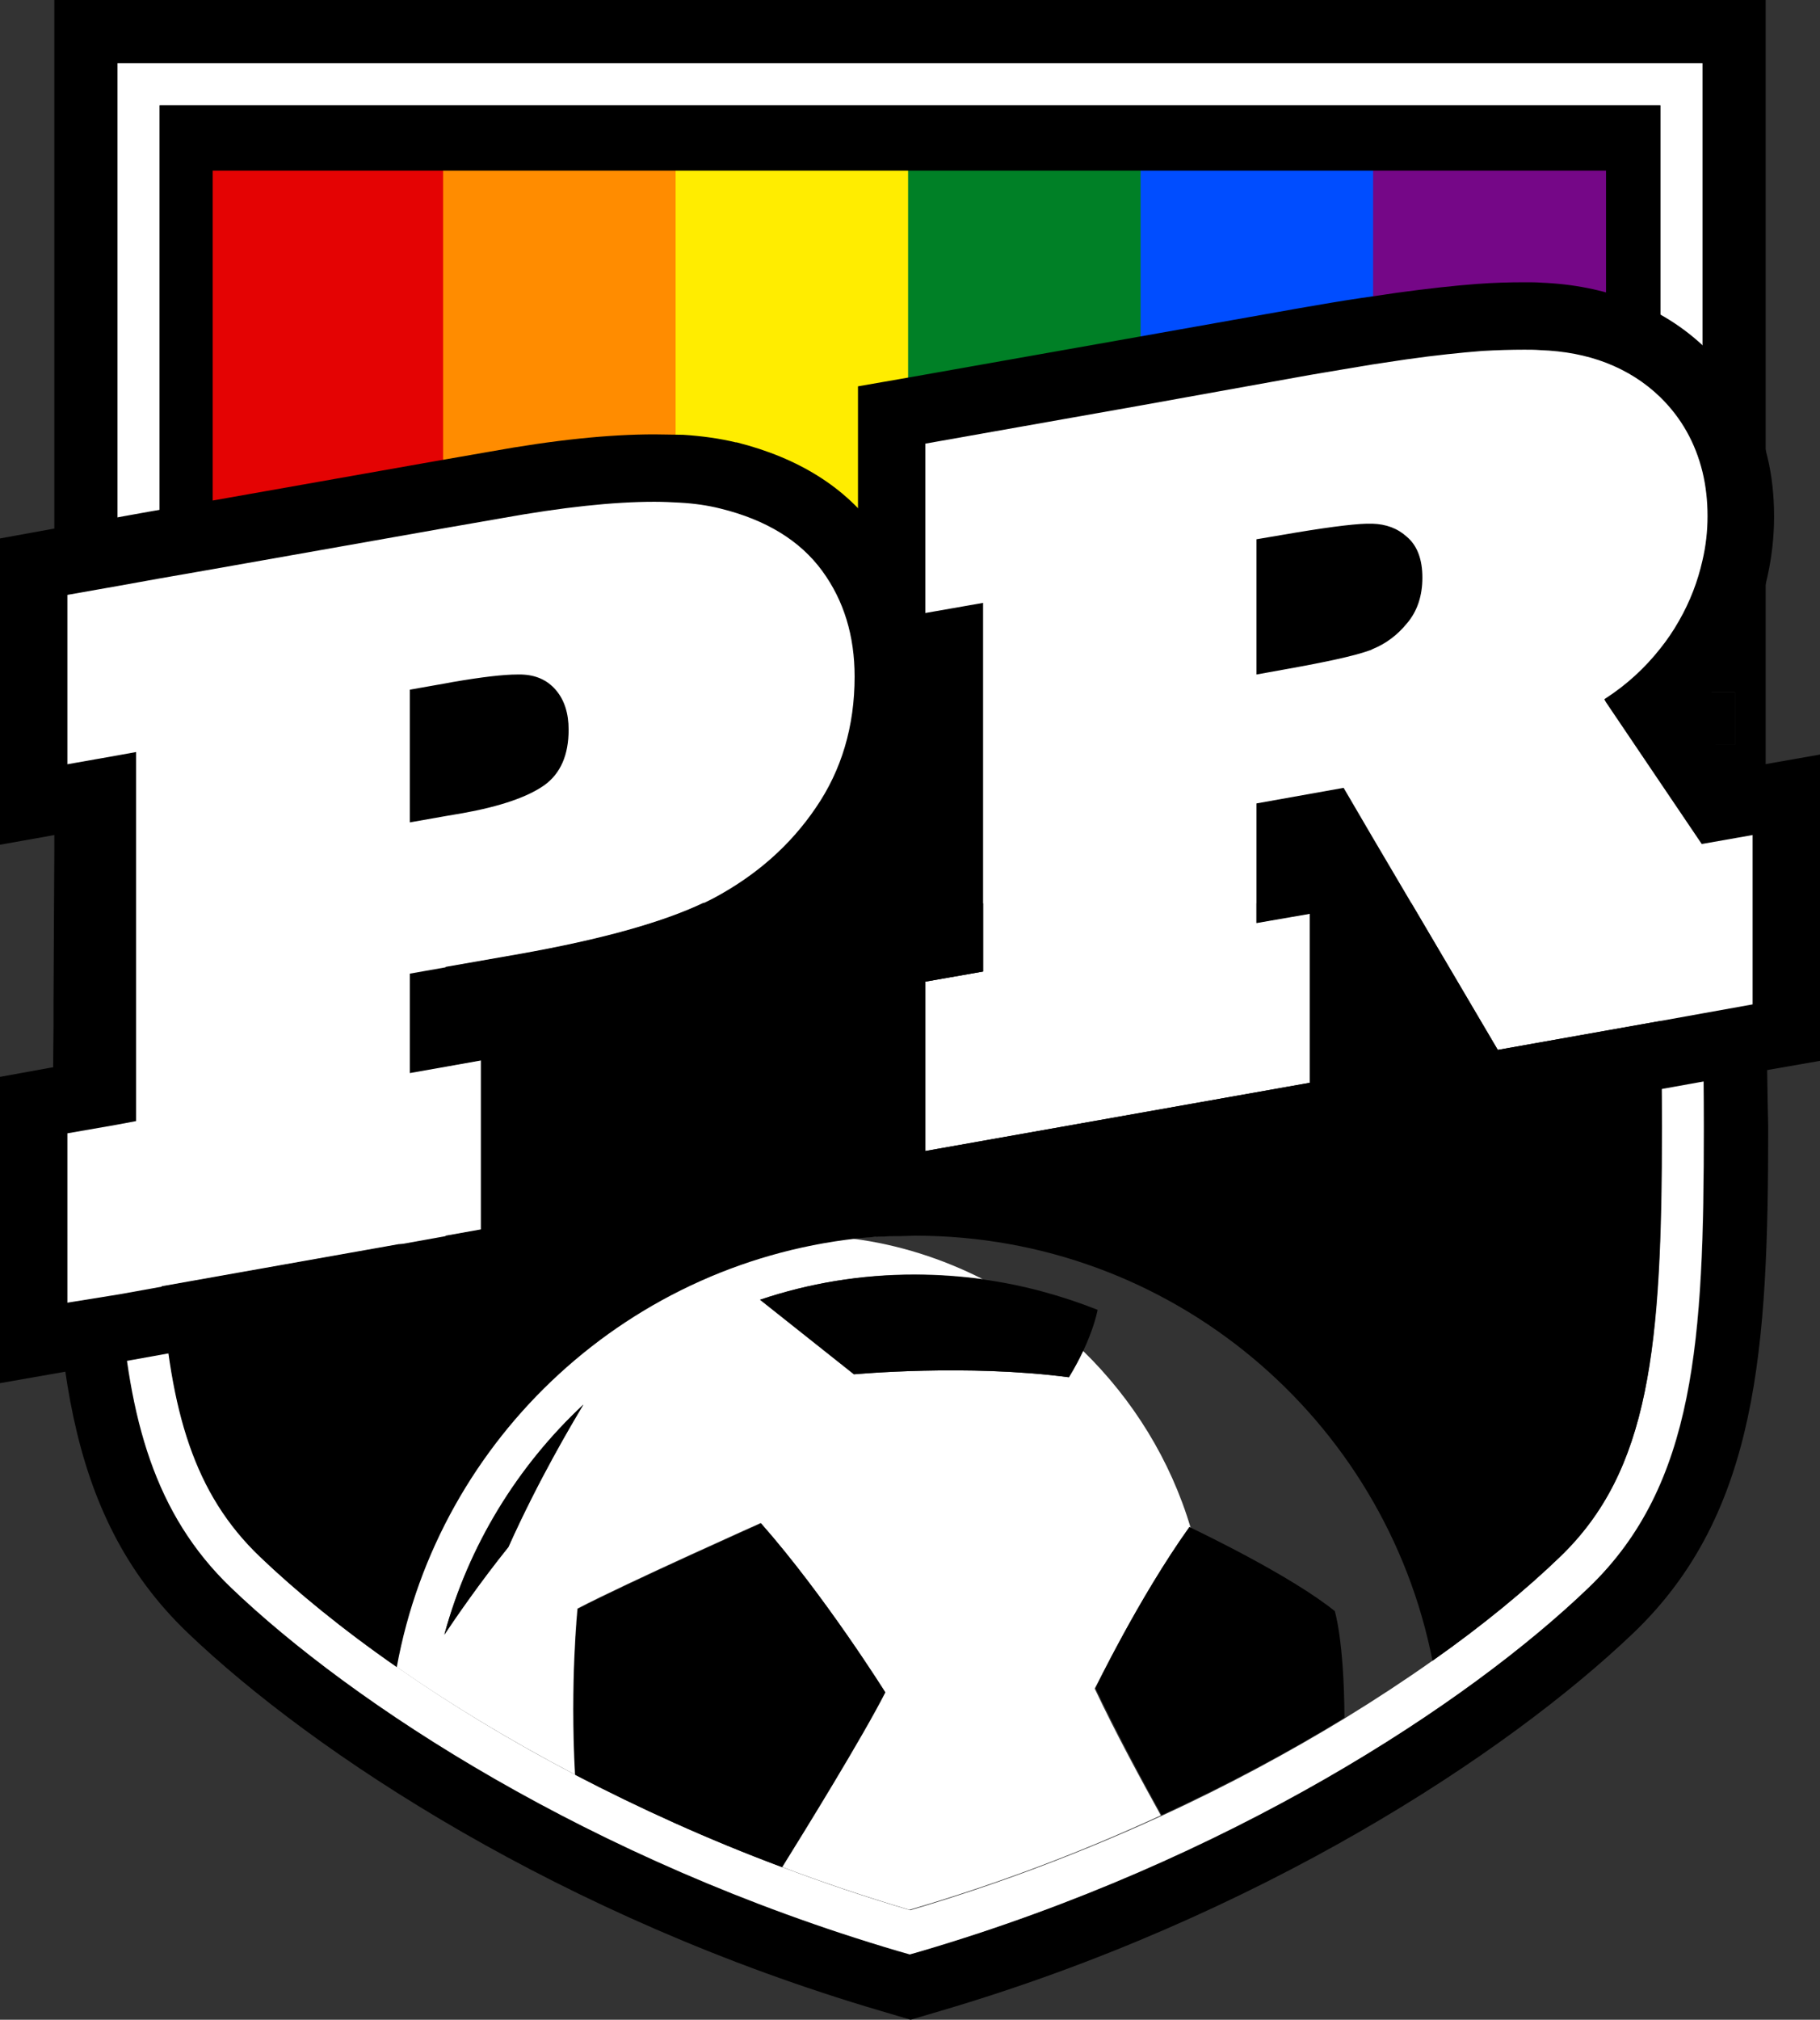
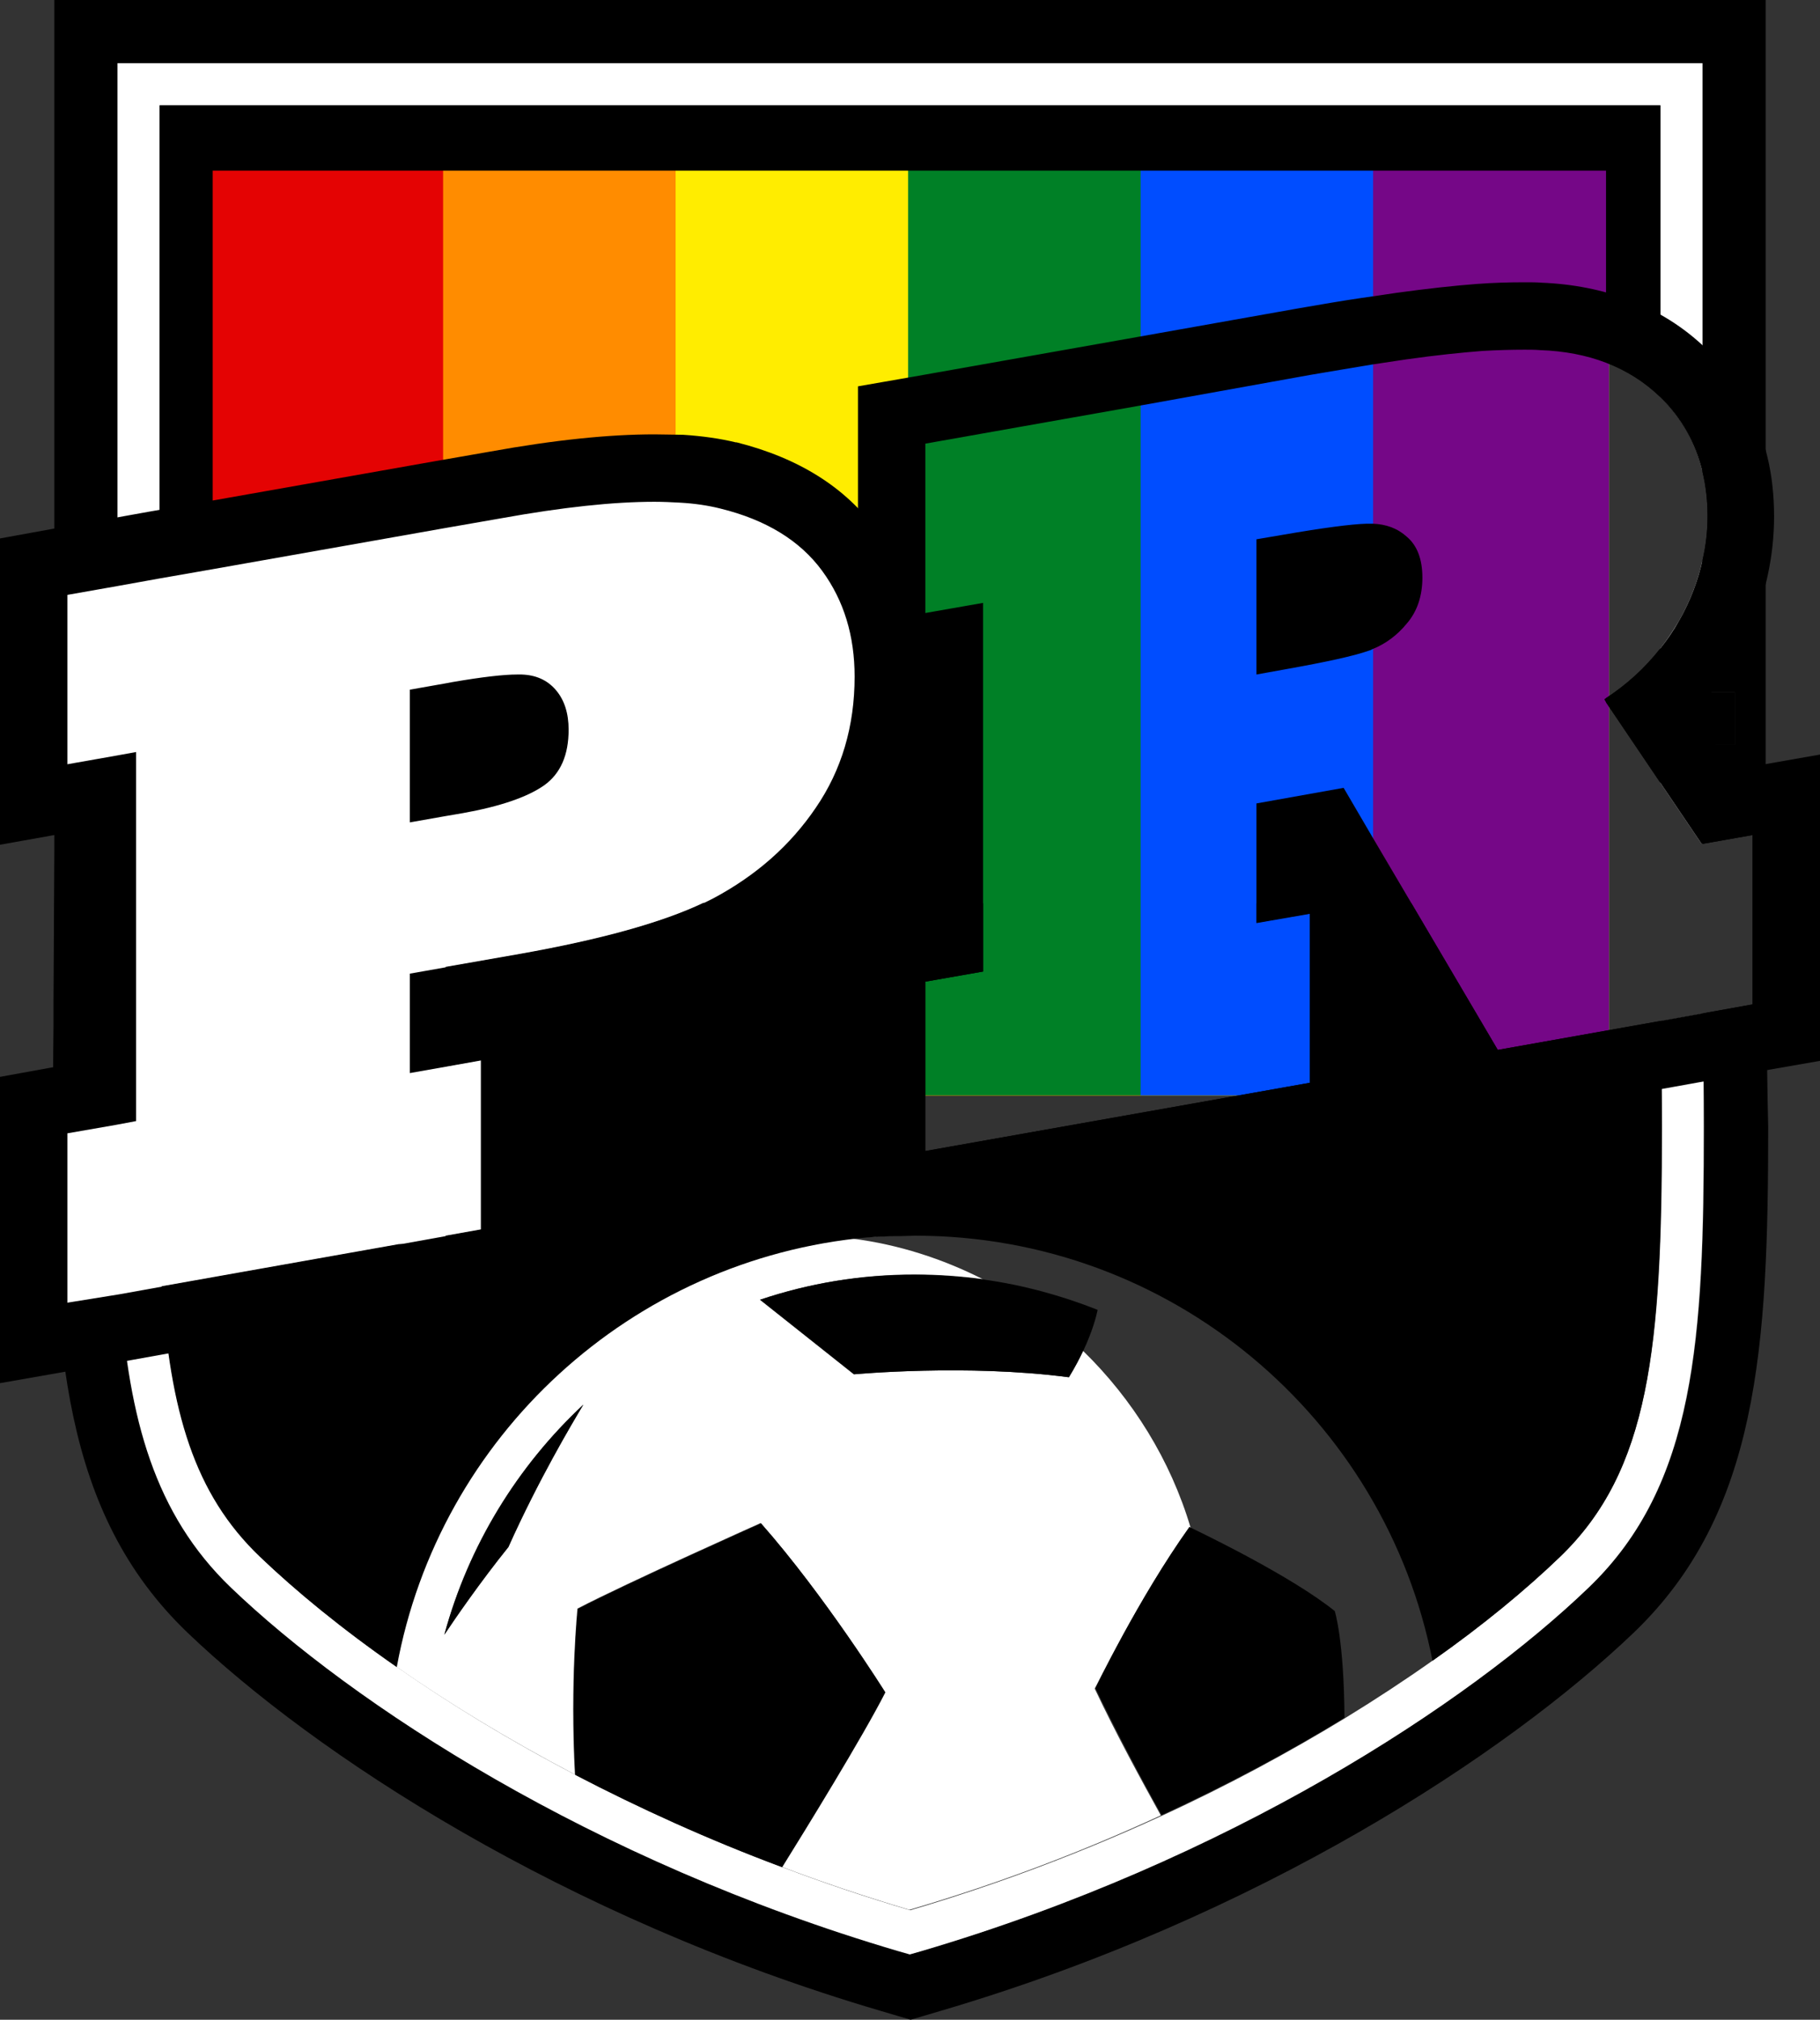
<svg xmlns="http://www.w3.org/2000/svg" aria-labelledby="favicon-6-stripe-title" class="prideraiser-favicon prideraiser-favicon--6-stripe" viewBox="0 0 432.1 479.4">
  <rect x="0" y="0" width="432.1" height="479.4" fill="#333333" stroke="none" />
  <title id="favicon-6-stripe-title">
  Gilbert Baker 6 Stripe Prideraiser Favicon
 </title>
  <path d="M419.4 238.6l-.2-37.2V0H12.9v201.3l-.2 37.3v5.1c-.1 7.9-.1 16.1-.1 23.7 0 52.4 2.3 91.7 31.9 120.1 30.1 28.8 89.1 67.6 164.6 89.8l7.1 2.1 7.1-2.1c75.5-22.2 134.5-61 164.6-89.8 29.6-28.4 31.9-67.7 31.9-120.1-.2-7.9-.3-16.8-.4-28.8zm-3.3-.2l-11.7 2.1c.1 11.1.2 19.5.2 26.9 0 50.2-1.9 84.9-27.3 109.3-28.8 27.6-85.5 64.8-158.4 86.3l-2.8.8-2.8-.8c-72.9-21.5-129.6-58.6-158.4-86.3-18.1-17.3-24.2-40-26.3-69.7L16 309.2V269l11.5-2c0-7.3.1-15 .1-23.2v-5.1l.2-37.4v-22L16 181.4v-40.2l11.9-2.1V15h376.3v97c.8 3.3 1.2 6.8 1.2 10.5 0 3.6-.4 7.1-1.2 10.5v31.3h7.7v12.5h-7.7v23.5l11.9-2.1v40.2z" />
  <path d="M394.2 153.9v31.9l9.8 14.5h.2v-23.5h-4.8v-12.5h4.8V133c-1.1 4.9-2.9 9.7-5.6 14.4-1.4 2.3-2.8 4.5-4.4 6.5zm.4 113.5c0 52.5-2.9 81.5-24.2 102.1-8 7.7-18.2 16.1-30.2 24.6-6.5 4.6-13.5 9.2-21 13.8-13 7.9-27.5 15.8-43.4 23.1-18.3 8.4-38.3 16.1-59.7 22.4-10.5-3.1-20.6-6.5-30.3-10.2-17.7-6.6-34.1-14.1-49.1-21.9-15.9-8.3-30.1-17-42.4-25.6-13.1-9.1-24-18-32.5-26.2-15.5-14.9-21.3-34.4-23.3-64.2l-10 1.8c2.1 29.7 8.2 52.3 26.3 69.7 28.8 27.6 85.5 64.8 158.4 86.3l2.8.8 2.8-.8c72.9-21.5 129.6-58.6 158.4-86.3 25.4-24.4 27.3-59.1 27.3-109.3 0-7.5-.1-15.8-.2-26.9l-10 1.8c.2 8.8.3 17.1.3 25zM32.3 178.5l-4.4.8v22l-.2 37.4v5.1c-.1 8.2-.1 15.9-.1 23.2l4.8-.9v-87.6zM37.9 25h356.3v69.2c5 4.9 8.3 10.8 10 17.7V15H27.9v124.1l10-1.8V25z" fill="#fff" />
  <rect fill="#e40303" height="220" width="332.0" x="50.0" y="40" />
  <rect fill="#ff8c00" height="220" width="276.8" x="105.2" y="40" />
  <rect fill="#ffed00" height="220" width="221.6" x="160.4" y="40" />
  <rect fill="#008026" height="220" width="166.4" x="215.6" y="40" />
  <rect fill="#004dff" height="220" width="111.2" x="270.8" y="40" />
  <rect fill="#750787" height="220" width="56.0" x="326.0" y="40" />
  <path d="M381.3 165.7v1l12.9 19.1v-31.9c-3.7 4.7-8 8.6-12.9 11.8zM216 25H37.9v112.3l12.6-2.2V40.5h330.8V86c4.9 1.9 9.2 4.6 12.9 8.2V25H216z" />
  <svg x="-38" y="-22">
    <g>
  </g>
  </svg>
  <path d="M206.3 293.6c1-.1 2.1-.2 3.1-.2-1 .1-2 .1-3.1.2zm3.8-.3c1-.1 1.9-.1 2.9-.1-1 .1-2 .1-2.9.1zm72.3 69.2s.1.1.3.2c-4.8-16.2-13.8-30.6-25.6-42.1-.9 1.9-2 4.1-3.4 6.3-24.1-3.2-51-.7-51-.7l-22.3-17.7c11.6-3.9 24-6 36.8-6 5.5 0 10.8.4 16.1 1.1-9.5-4.8-19.9-8.2-30.9-9.6 1.2-.1 2.3-.3 3.5-.4-56.3 5-101.8 47.3-111.8 102 12.3 8.6 26.6 17.3 42.4 25.6-1.2-22.1.6-39.4.6-39.4 11.7-6.1 43.5-20.3 43.5-20.3 15.1 17.1 29.5 40.1 29.5 40.1-5.5 10.6-18.9 32.4-24.5 41.5 9.7 3.7 19.9 7.1 30.3 10.2 21.5-6.3 41.5-14 59.7-22.4-4.7-8.5-10.7-19.5-15.7-30.1.1 0 10.3-21.2 22.5-38.3zm-161.7 4.7c-6.8 8.5-12.7 17.1-15.2 20.8 5.7-21.2 17.4-40.1 33-54.6-2.7 4.5-10.6 17.8-17.8 33.8zm93-74c1.2 0 2.4-.1 3.6-.1-1.2 0-2.4.1-3.6.1z" fill="#fff" />
  <path d="M180.7 361.6s-31.8 14.2-43.5 20.3c0 0-1.8 17.2-.6 39.4 15 7.8 31.4 15.3 49.1 21.9 5.6-9 19.1-30.9 24.5-41.5 0 0-14.4-23-29.5-40.1zM105.5 388c2.5-3.8 8.4-12.4 15.2-20.8 7.1-15.9 15.1-29.3 17.8-33.8-15.6 14.6-27.2 33.4-33 54.6zm75-79.5l22.3 17.7s26.8-2.5 51 .7c1.4-2.3 2.5-4.4 3.4-6.3 2.2-4.7 3.1-8.2 3.4-9.7-8.6-3.4-17.7-5.9-27.1-7.2-5.3-.7-10.6-1.1-16.1-1.1-13-.1-25.3 2-36.9 5.9zm102.2 54.1c-.2-.1-.3-.2-.3-.2-12.2 17.1-22.3 38.3-22.3 38.3 5.1 10.6 11 21.7 15.7 30.1 15.8-7.3 30.4-15.1 43.4-23.1-.1-18.4-2.3-25.3-2.3-25.3-10.3-8.3-31.3-18.4-34.2-19.8z" />
  <path d="M8 262.3l16.3-2.9v-71.3L8 190.9v-56.5L117.6 115c14.9-2.6 27.6-4 37.7-4 2.2 0 4.4.1 6.4.2 4.1.3 7.9.8 11.1 1.6 12.8 3.2 22.5 9.2 28.8 17.9 6.1 8.5 9.2 18.5 9.2 29.8 0 13.4-3.6 25.4-10.6 35.6-6.8 10-15.9 18.1-27.1 24-.9.5-1.8.9-2.7 1.4-10.7 5.1-25.6 9.2-45.5 12.8l-19.6 3.5v7.3l16.9-3v56.5L8 318.8v-56.5zm97.3-76.7l3.3-.6c9.5-1.7 14-3.8 16.1-5.2.7-.5 2.4-1.9 2.4-6.7 0-2.9-.9-3.9-1.1-4.2-.4-.4-.9-.9-2.4-.9h-.7c-1.9 0-6 .3-14 1.7l-3.5.6v15.3z" fill="#fff" stroke="#fff" stroke-width="1" />
  <path d="M155.4 119.1c2.1 0 4 .1 5.9.2 3.7.2 6.9.7 9.7 1.4 11 2.7 19 7.7 24.2 14.8 5.2 7.1 7.7 15.5 7.7 25.1 0 11.8-3.1 22.2-9.2 31.1-6.1 9-14.2 16.1-24.3 21.5l-2.4 1.2c-9.9 4.7-24.4 8.7-43.5 12.1l-17.7 3.1-8.5 1.5v23.6l8.5-1.5 8.4-1.5v40.2l-8.4 1.5-11.1 2-56.3 10-10 1.8-12.4 2V269l11.5-2 4.8-.9v-87.6l-4.4.8-11.9 2.1v-40.2l11.9-2.1 10-1.8 12.6-2.2 55.4-9.8 13.2-2.3c14.4-2.6 26.5-3.9 36.3-3.9m-58.1 76.1l8.5-1.5 4.1-.7c8.9-1.6 15.3-3.8 19.3-6.6 3.9-2.8 5.8-7.2 5.8-13.2 0-3.9-1-7.1-3.1-9.5-2-2.3-4.7-3.5-8.1-3.6h-1c-3.3 0-8.4.6-15.4 1.8l-1.6.3-8.5 1.5v31.5m58.1-92.1c-10.8 0-23.6 1.3-39.1 4.1l-13.2 2.3-55.4 9.8-12.6 2.2-10 1.8-11.9 2.1L0 127.8v72.7l16.3-2.9v55.1l-3.1.5L0 255.6v72.7l18.8-3.3 12.5-2.2 10-1.8 56.3-10 11.1-2 8.4-1.5 13.2-2.3v-63.8c18.8-3.5 33.1-7.7 43.7-12.7 1.2-.5 2.1-1 3-1.5 12.4-6.5 22.5-15.5 30-26.6 8-11.6 12-25.1 12-40.1 0-13-3.6-24.6-10.8-34.5-7.4-10.3-18.6-17.3-33.3-21h-.2c-3.7-.9-7.9-1.5-12.5-1.8-2.1 0-4.4-.1-6.8-.1z" />
-   <path d="M211.7 226.2l13.7-2.4v-71.3l-13.7 2.4V98.4l97.9-17.3c5.2-.9 10.3-1.8 15-2.5 2.8-.4 5.5-.8 8.1-1.2 7.1-1 13.3-1.7 18.5-2 3.8-.3 7.4-.4 10.7-.4 1.3 0 2.7 0 3.9.1 6.6.2 12.7 1.4 18.3 3.5 5.8 2.2 11.1 5.5 15.5 9.8l.1.1c6.1 6 10.2 13.2 12.2 21.6.9 3.9 1.4 8 1.4 12.3 0 4.1-.5 8.2-1.3 12.2-1.3 5.7-3.4 11.3-6.5 16.6-1.5 2.5-3.2 5-5 7.4-2.6 3.3-5.5 6.4-8.7 9.1l16 23.6 16.4-2.9v56.5L351.5 258l-36.6-62.1-8.6 1.5v12.1l12.7-2.2v56.5l-107.3 19v-56.6zm94.6-75.7c9.7-1.8 14.1-2.9 16-3.6.3-.1.4-.2.6-.2 1.9-.8 3.5-2 4.9-3.7l.1-.2c.8-.9 1.8-2.5 1.8-5.8 0-1.1-.1-2.9-.9-3.6l-.1-.1c-.5-.5-1.4-1-3.2-1.1h-.8c-2.3.1-7.3.5-18.5 2.5v15.8z" fill="#fff" stroke="#fff" stroke-width="1" />
  <path d="M361.9 83c1.3 0 2.5 0 3.7.1 5.8.2 11 1.2 15.7 3 4.9 1.9 9.2 4.6 12.9 8.2 5 4.9 8.3 10.8 10 17.7.8 3.3 1.2 6.8 1.2 10.5 0 3.6-.4 7.1-1.2 10.5-1.1 4.9-2.9 9.7-5.6 14.4-1.3 2.3-2.8 4.5-4.4 6.5-3.7 4.7-8 8.6-12.9 11.8-.2.1-.3.2-.4.3l.4.7 12.9 19.1 9.8 14.5h.2l11.9-2.1v40.2l-11.7 2.1-10 1.8-38.8 6.9-20.5-34.8-9.2-15.6L319 187l-20.7 3.7V219l12.7-2.2V257l-91.3 16.2V233l13.7-2.4v-87.5l-13.7 2.4v-40.2l50.8-9L311 89c5.2-.9 10.2-1.7 14.9-2.5 2.7-.4 5.4-.8 8-1.2 7-1 13-1.6 18-2 3.5-.2 6.9-.3 10-.3m-63.6 77.1l7.2-1.3c9.5-1.7 15.9-3.1 19.3-4.3.3-.1.7-.2 1-.4 3.2-1.3 5.9-3.3 8.2-6.1 2.5-2.9 3.7-6.6 3.7-10.9 0-4.3-1.2-7.6-3.7-9.7-2.2-2-4.9-3-8.2-3.1h-1.3c-3.7.1-10.5 1-20.3 2.7l-5.9 1v32.1M361.9 67c-3.5 0-7.3.1-11.3.4-5.3.4-11.7 1.1-19 2.1-2.6.4-5.4.8-8.2 1.2-4.8.7-10 1.6-15.2 2.5l-40.5 7.2-50.8 9-13.2 2.3v72.7l13.7-2.4v55.1l-.4.1-13.2 2.3v72.7l18.8-3.3 91.3-16.2 13.2-2.3v-38.3l14.8 25.1 5.6 9.6 10.9-1.9 38.8-6.9 10-1.8 11.7-2.1 13.2-2.3v-72.7l-18.8 3.3-1.9.3-4-5.9-5.2-7.8c1.6-1.7 3.2-3.5 4.6-5.3 2.1-2.7 4-5.5 5.6-8.3 3.4-6 5.9-12.3 7.3-18.9 1-4.6 1.5-9.3 1.5-13.9 0-4.9-.5-9.7-1.6-14.2-2.3-9.9-7.2-18.5-14.4-25.5l-.2-.2-.1-.1c-5.2-5-11.3-8.8-18.1-11.4-6.3-2.4-13.3-3.8-20.8-4.1-1.2-.1-2.6-.1-4.1-.1z" />
  <path d="M399.4 176.8h12.5v-12.5h-12.5zM227.4 167.9h-11.6l-26.9 41.4-4.1 5H167c-9.9 4.7-24.4 8.7-43.5 12.1l-17.7 3.1v23.6l8.4-1.5v40.2l-8.4 1.5v2H94.7l-56.3 10c2 29.8 7.7 49.3 23.3 64.2 8.5 8.1 19.4 17.1 32.5 26.2 10-54.7 55.6-96.9 111.8-102h.3c1-.1 2.1-.2 3.1-.2h.6c1-.1 1.9-.1 2.9-.1h.8c1.2 0 2.4-.1 3.6-.1 60.8 0 111.5 43.4 122.8 100.9 12.1-8.5 22.2-16.9 30.2-24.6 21.4-20.5 24.2-49.6 24.2-102.1 0-7.9-.1-16.2-.1-25.2l-38.8 6.9-20.5-34.8h-36.8v4.7l12.7-2.2V257l-91.3 16.2V233l13.7-2.4v-16.2h-5.9v-46.5z" />
</svg>